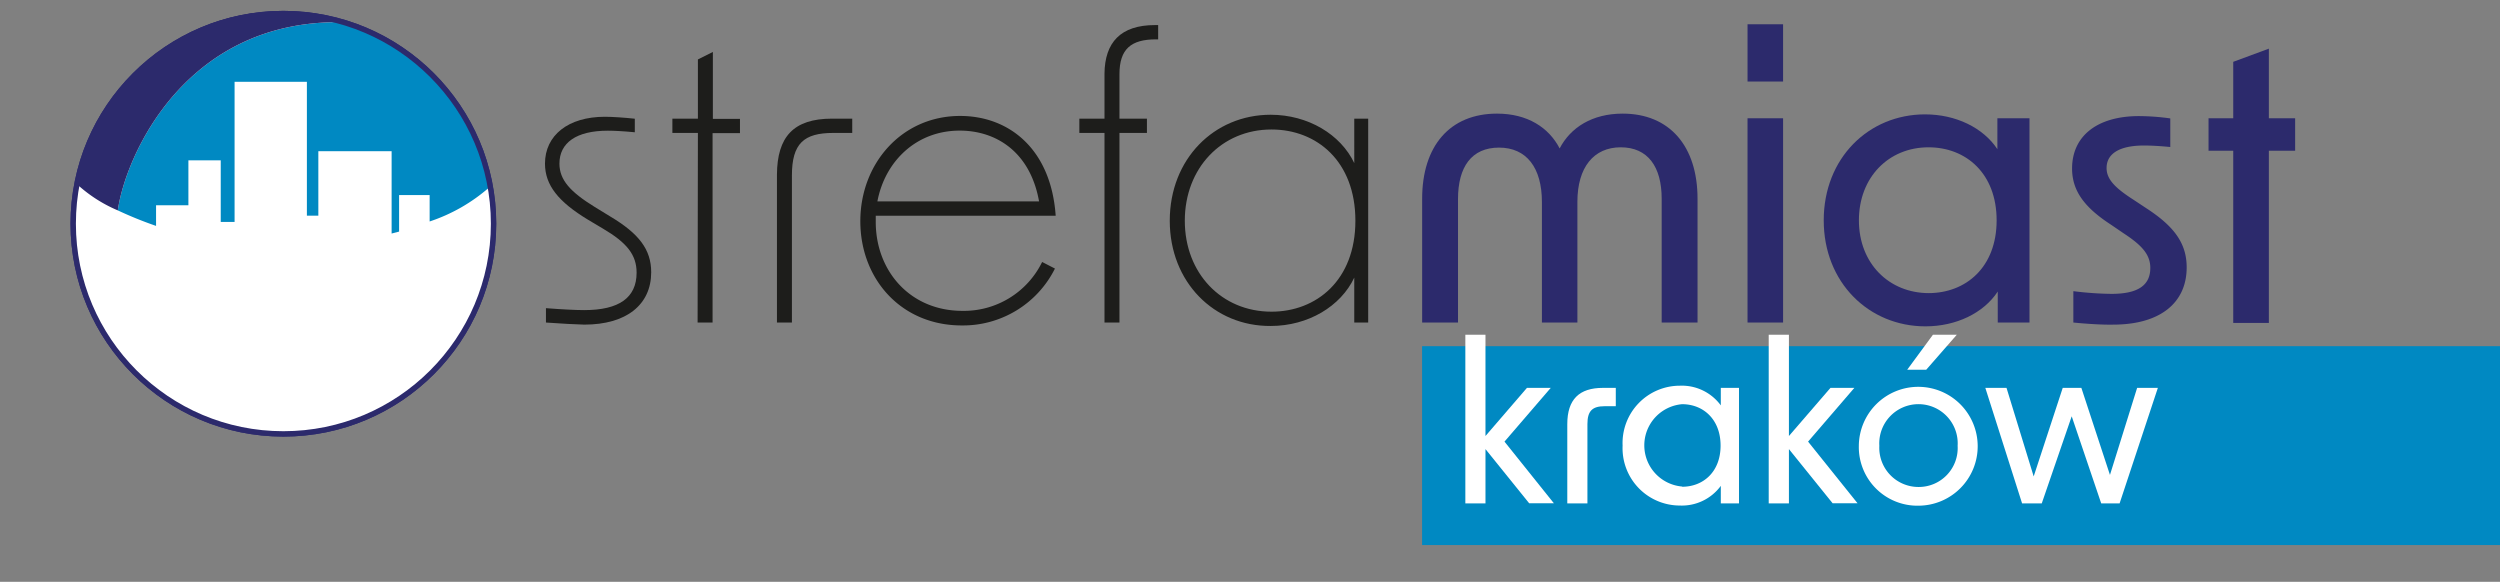
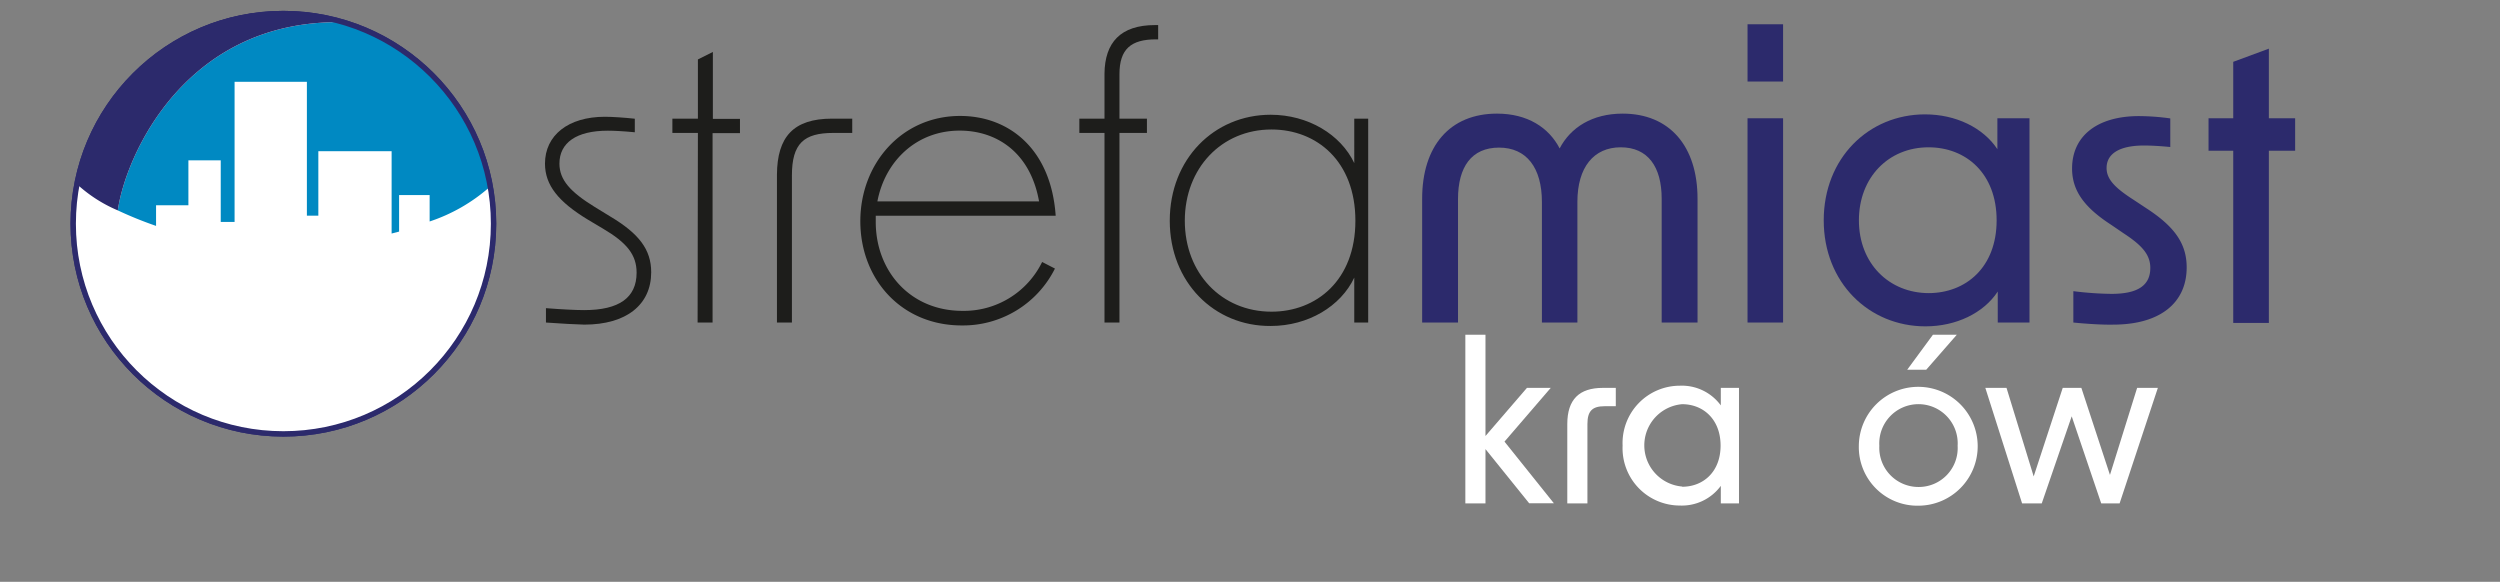
<svg xmlns="http://www.w3.org/2000/svg" id="logo" viewBox="0 0 334 77.73">
  <rect x="0" y="0" width="334" height="77.73" fill="#808080" stroke="none" />
  <defs>
    <style>.cls-1,.cls-2{fill:#fff;}.cls-1,.cls-5{stroke:#2c2a6c;stroke-miterlimit:10;stroke-width:0.72px;}.cls-3{fill:#0089c2;}.cls-4{fill:#2c2a6c;}.cls-5{fill:none;}.cls-6{fill:#1d1d1b;}.cls-7{opacity:0.1;}</style>
  </defs>
  <circle class="cls-1" cx="37.86" cy="29.89" r="28.08" />
  <path class="cls-2" d="M65.94,29.89a28,28,0,0,0-5.09-16.11,27.61,27.61,0,0,1,4.44,11.29,23.08,23.08,0,0,1-7.92,4.52V26.06H53.29v4.85l-1,.26v-11H42.54v8.61H41V10.94H31.36v14h0v4.74H29.49V21.44H25.17v6H20.85v2.76a51.66,51.66,0,0,1-5.11-2.07,19,19,0,0,1-5.45-3.53c0-.21.08-.41.12-.61a28.08,28.08,0,1,0,55.53,5.92Z" />
  <path class="cls-3" d="M15.74,28.11a51.66,51.66,0,0,0,5.11,2.07V27.42h4.32v-6h4.32v8.23h1.85V24.93h0v-14H41V28.81h1.53V20.2h9.79v11l1-.26V26.06h4.08v3.53a23.08,23.08,0,0,0,7.92-4.52,27.61,27.61,0,0,0-4.44-11.29A28,28,0,0,0,46.82,3C24.8,2,16.72,21,15.74,28.11Z" />
  <path class="cls-4" d="M15.74,28.11C16.72,21,24.8,2,46.82,3A27.89,27.89,0,0,0,10.41,24c0,.2-.09.4-.12.61A19,19,0,0,0,15.74,28.11Z" />
  <circle class="cls-5" cx="37.86" cy="29.89" r="28.08" />
  <path class="cls-6" d="M72.94,43.09V41.17c2,.16,4,.26,5.11.26,4.65,0,7-1.65,7-5,0-2.38-1.29-4-4.5-5.89l-2-1.19c-3.93-2.38-5.74-4.6-5.74-7.49,0-3.78,3.1-6.26,8-6.26,1,0,2.59.11,4,.26v1.81c-1.6-.15-2.79-.21-3.61-.21-4.19,0-6.46,1.61-6.46,4.4,0,2.17,1.44,3.77,4.7,5.78l2.12,1.3C85.34,31.2,87,33.32,87,36.37c0,4.34-3.31,7-8.94,7C76.91,43.34,75,43.24,72.94,43.09Z" />
  <path class="cls-6" d="M93.24,17.76H89.83V15.85h3.41V7.94l2-1v8.94h3.62v1.91H95.2V43.09h-2Z" />
  <path class="cls-6" d="M111.17,15.85h2.69v1.91h-2.53c-3.93,0-5.53,1.4-5.53,5.69V43.09h-2V23.34C103.83,18.28,106,15.85,111.17,15.85Z" />
  <path class="cls-6" d="M114.94,29.55c0-7.7,5.53-14.06,13.33-14.06,6.52,0,12.15,4.39,12.77,13.33H117v.83c0,6.56,4.6,11.88,11.57,11.88A11.63,11.63,0,0,0,139.23,35l1.71.88a13.73,13.73,0,0,1-12.41,7.6C120.42,43.5,114.94,37.3,114.94,29.55Zm23.88-2.64c-1.19-6.67-5.79-9.46-10.6-9.46-5.84,0-10,4.14-11,9.46Z" />
  <path class="cls-6" d="M154.31,3.35h.42V5.26h-.31c-3.31,0-4.86,1.29-4.86,4.65v5.94h3.67v1.91h-3.67V43.09h-2V17.76h-3.36V15.85h3.36v-6C147.6,5.67,149.71,3.35,154.31,3.35Z" />
-   <path class="cls-6" d="M156.28,29.49c0-8.26,5.94-14.16,13.48-14.16,5,0,9.36,2.64,11.17,6.46V15.85h1.86V43.09h-1.86v-6c-1.81,3.83-6.15,6.46-11.17,6.46C162.22,43.6,156.28,37.71,156.28,29.49Zm13.59,12.15c6,0,11.21-4.19,11.21-12.15S175.91,17.3,169.87,17.3c-6.67,0-11.58,5.17-11.58,12.19S163.2,41.64,169.87,41.64Z" />
+   <path class="cls-6" d="M156.28,29.49c0-8.26,5.94-14.16,13.48-14.16,5,0,9.36,2.64,11.17,6.46V15.85h1.86V43.09h-1.86v-6c-1.81,3.83-6.15,6.46-11.17,6.46C162.22,43.6,156.28,37.71,156.28,29.49Zm13.59,12.15c6,0,11.21-4.19,11.21-12.15S175.91,17.3,169.87,17.3c-6.67,0-11.58,5.17-11.58,12.19S163.2,41.64,169.87,41.64" />
  <path class="cls-4" d="M200,15.18c4.08,0,6.92,1.86,8.37,4.65,1.45-2.79,4.34-4.65,8.42-4.65,6.26,0,10,4.34,10,11.37V43.09H222V26.55c0-4.29-1.86-6.87-5.47-6.87s-5.79,2.68-5.79,7.28V43.09H206V27c0-4.6-2.06-7.28-5.73-7.28s-5.48,2.58-5.48,6.87V43.09H190V26.55C190,19.52,193.69,15.18,200,15.18Z" />
  <path class="cls-4" d="M233.47,3.24h4.75v7.65h-4.75Zm0,12.56h4.75V43.09h-4.75Z" />
  <path class="cls-4" d="M243.65,29.44c0-8.32,6-14.16,13.54-14.16,4.08,0,7.75,1.76,9.66,4.65l0-4.13h4.29V43.09H266.9l0-4.14c-1.91,2.9-5.58,4.65-9.66,4.65C249.69,43.6,243.65,37.76,243.65,29.44Zm14,9.72c5,0,9.1-3.46,9.1-9.72s-4.08-9.76-9.1-9.76c-5.32,0-9.3,4-9.3,9.76S252.38,39.16,257.7,39.16Z" />
  <path class="cls-4" d="M277,43.09V38.9a44.12,44.12,0,0,0,5.11.36c3.51,0,5.17-1.14,5.17-3.46,0-1.71-1-2.95-3.52-4.6L282,30c-3.57-2.32-5.17-4.55-5.17-7.49,0-4.34,3.36-7,8.94-7a31.21,31.21,0,0,1,4.18.31v3.82c-1.55-.15-2.73-.2-3.51-.2-3.26,0-5,1.08-5,3,0,1.44,1,2.58,3.57,4.23l1.8,1.19c3.72,2.43,5.33,4.7,5.33,7.86,0,4.8-3.62,7.65-9.82,7.65C281,43.4,279,43.29,277,43.09Z" />
  <path class="cls-4" d="M298.36,20.14h-3.3V15.8h3.3V8.26l4.76-1.76v9.3h3.51v4.34h-3.51v23h-4.76Z" />
  <g id="Layer_3" data-name="Layer 3">
-     <rect class="cls-3" x="189.99" y="46.25" width="144.79" height="26.57" />
    <path class="cls-2" d="M198.46,60v7.25h-2.69V44.72h2.69V58.25L204,51.82h3.18L201,59l6.6,8.24H204.3Z" />
    <path class="cls-2" d="M214.15,51.82h1.72v2.45h-1.49c-1.63,0-2.3.62-2.3,2.37V67.25h-2.69V56.67C209.39,53.34,211,51.82,214.15,51.82Z" />
    <path class="cls-2" d="M216.78,59.53a7.66,7.66,0,0,1,7.66-8,6.45,6.45,0,0,1,5.46,2.63l0-2.34h2.43V67.25h-2.43l0-2.34a6.45,6.45,0,0,1-5.46,2.63A7.66,7.66,0,0,1,216.78,59.53Zm7.95,5.5c2.83,0,5.14-2,5.14-5.5S227.56,54,224.73,54a5.52,5.52,0,0,0,0,11Z" />
-     <path class="cls-2" d="M239,60v7.25H236.3V44.72H239V58.25l5.55-6.43h3.19L241.56,59l6.61,8.24h-3.33Z" />
    <path class="cls-2" d="M248.34,59.56a7.94,7.94,0,1,1,8,8A7.83,7.83,0,0,1,248.34,59.56Zm8,5.5a5.2,5.2,0,0,0,5.2-5.5,5.24,5.24,0,1,0-10.46,0A5.23,5.23,0,0,0,256.29,65.06Zm1.9-20.34h3.19l-4.09,4.68H254.8Z" />
    <path class="cls-2" d="M265.24,51.82h2.83l3.63,11.83,3.88-11.83h2.49l3.82,11.63,3.63-11.63h2.77l-5.11,15.43h-2.46l-3.94-11.63-4,11.63h-2.63Z" />
  </g>
</svg>